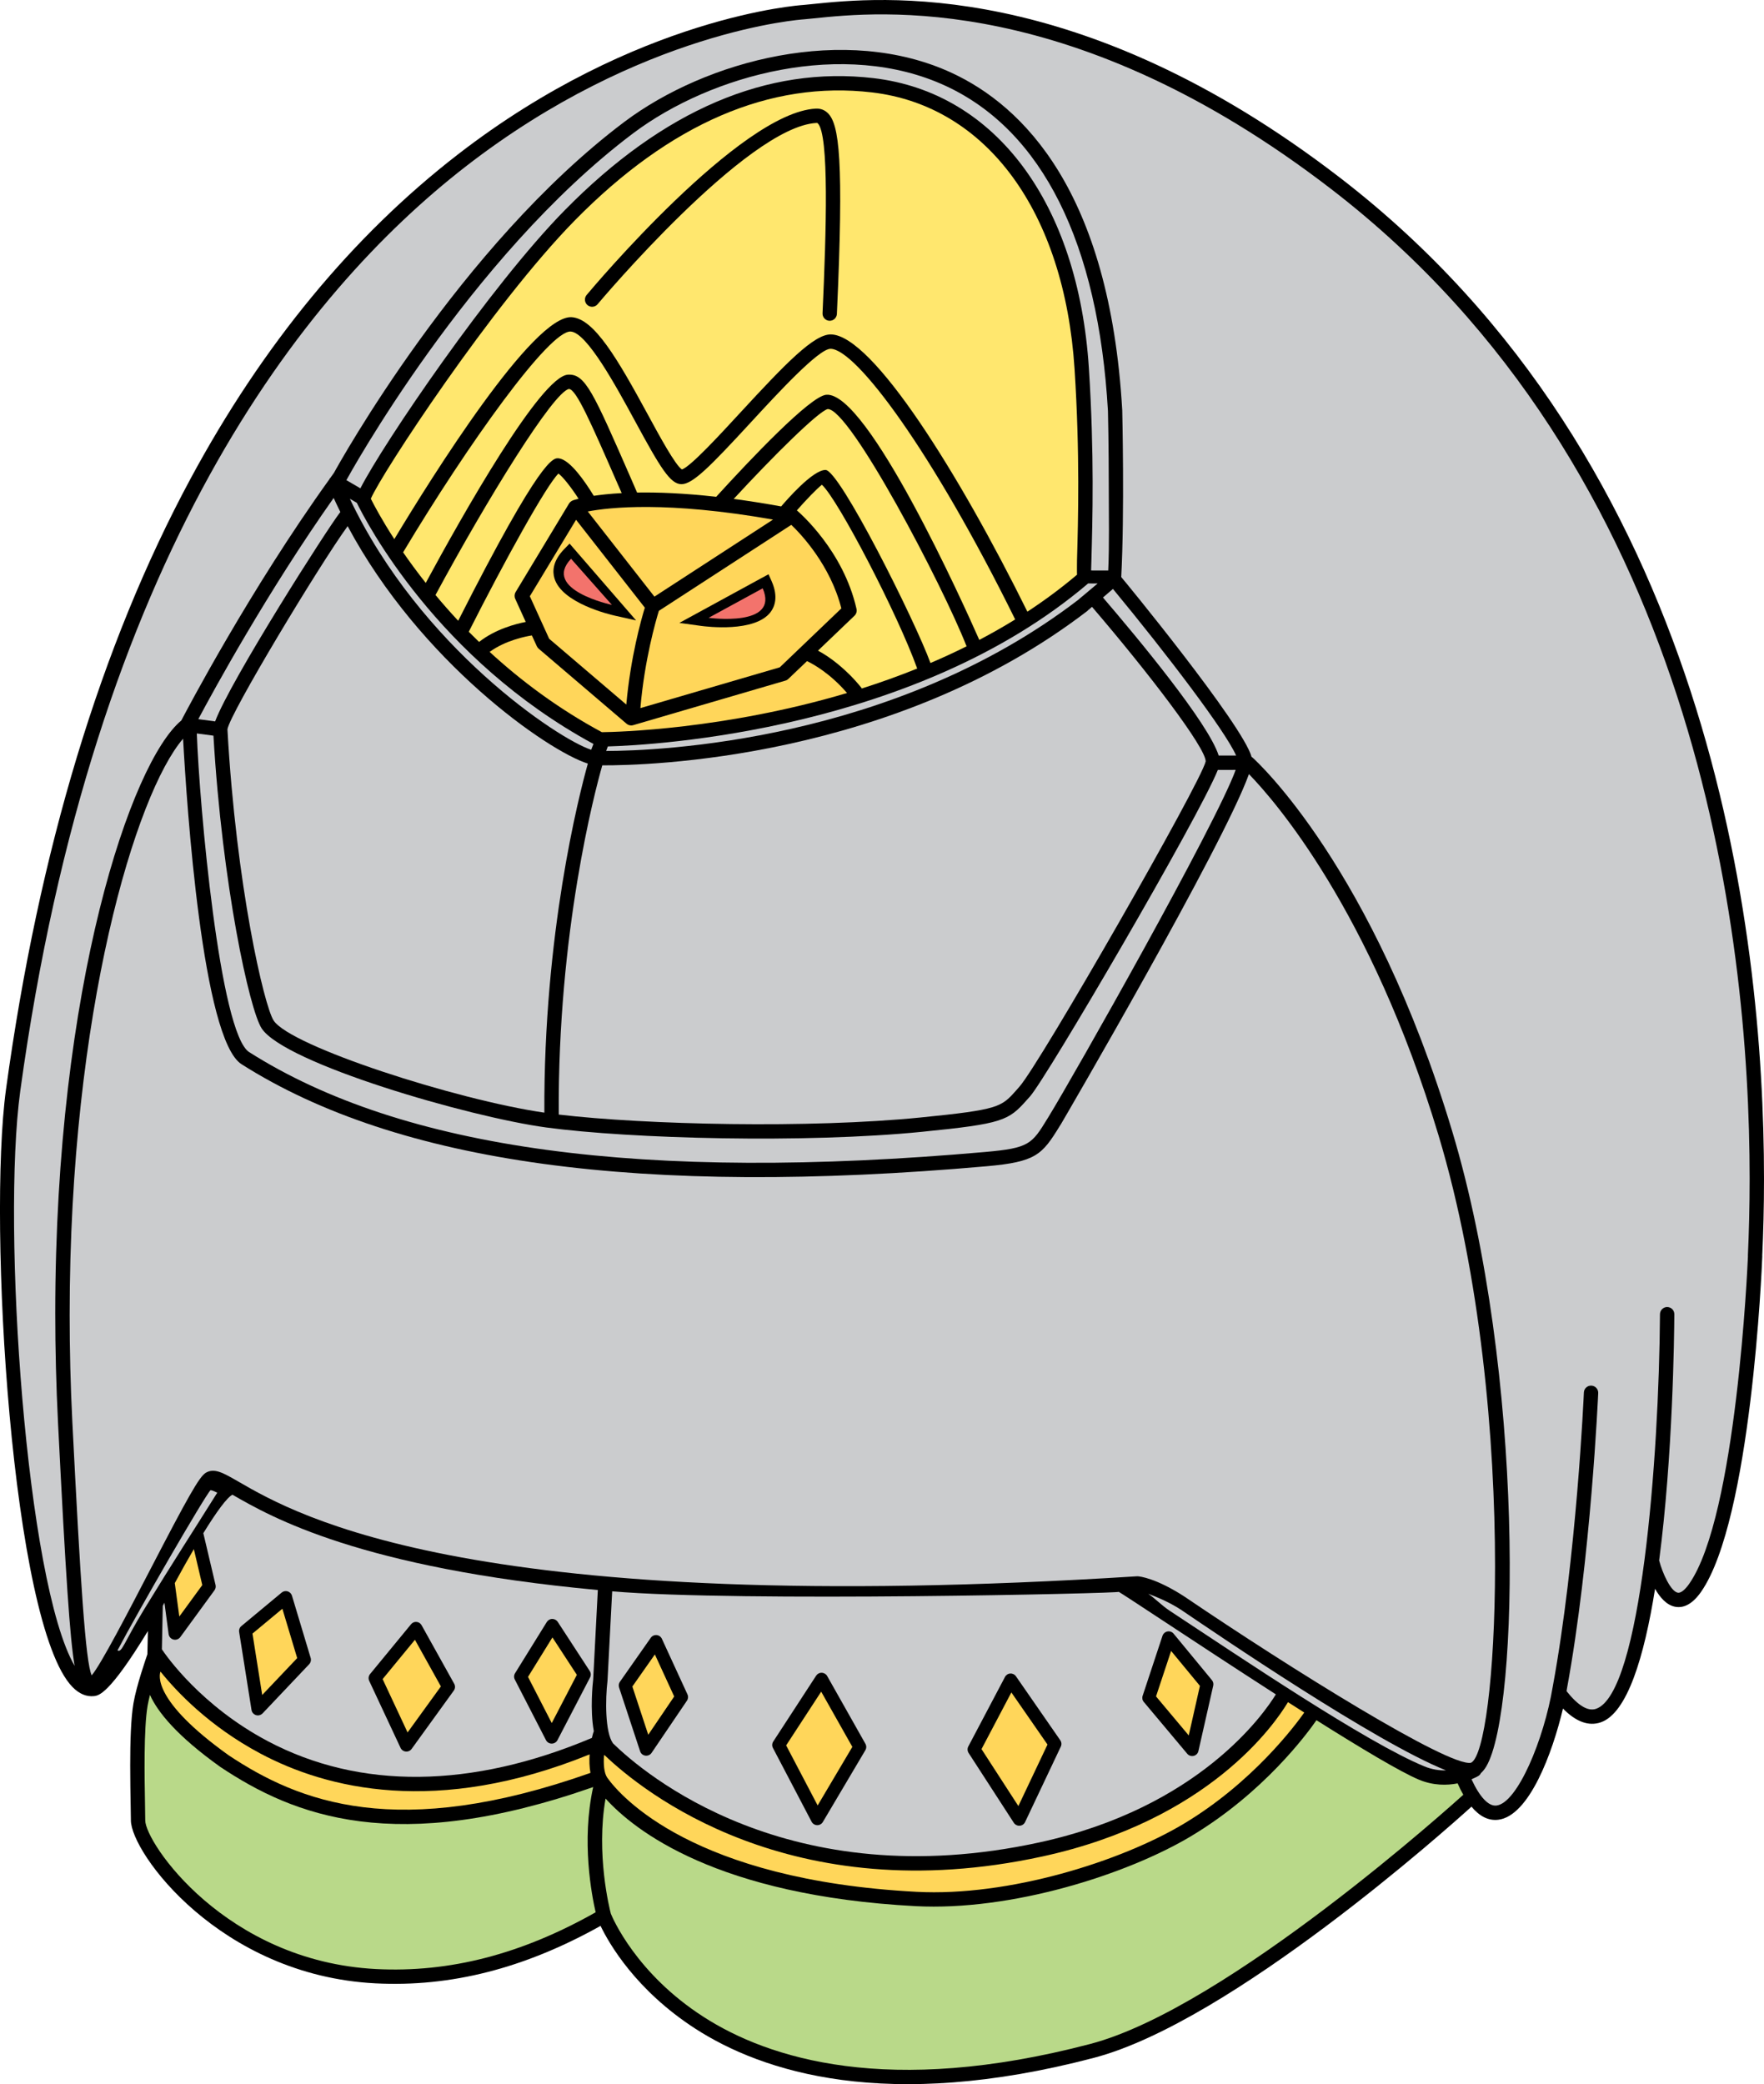
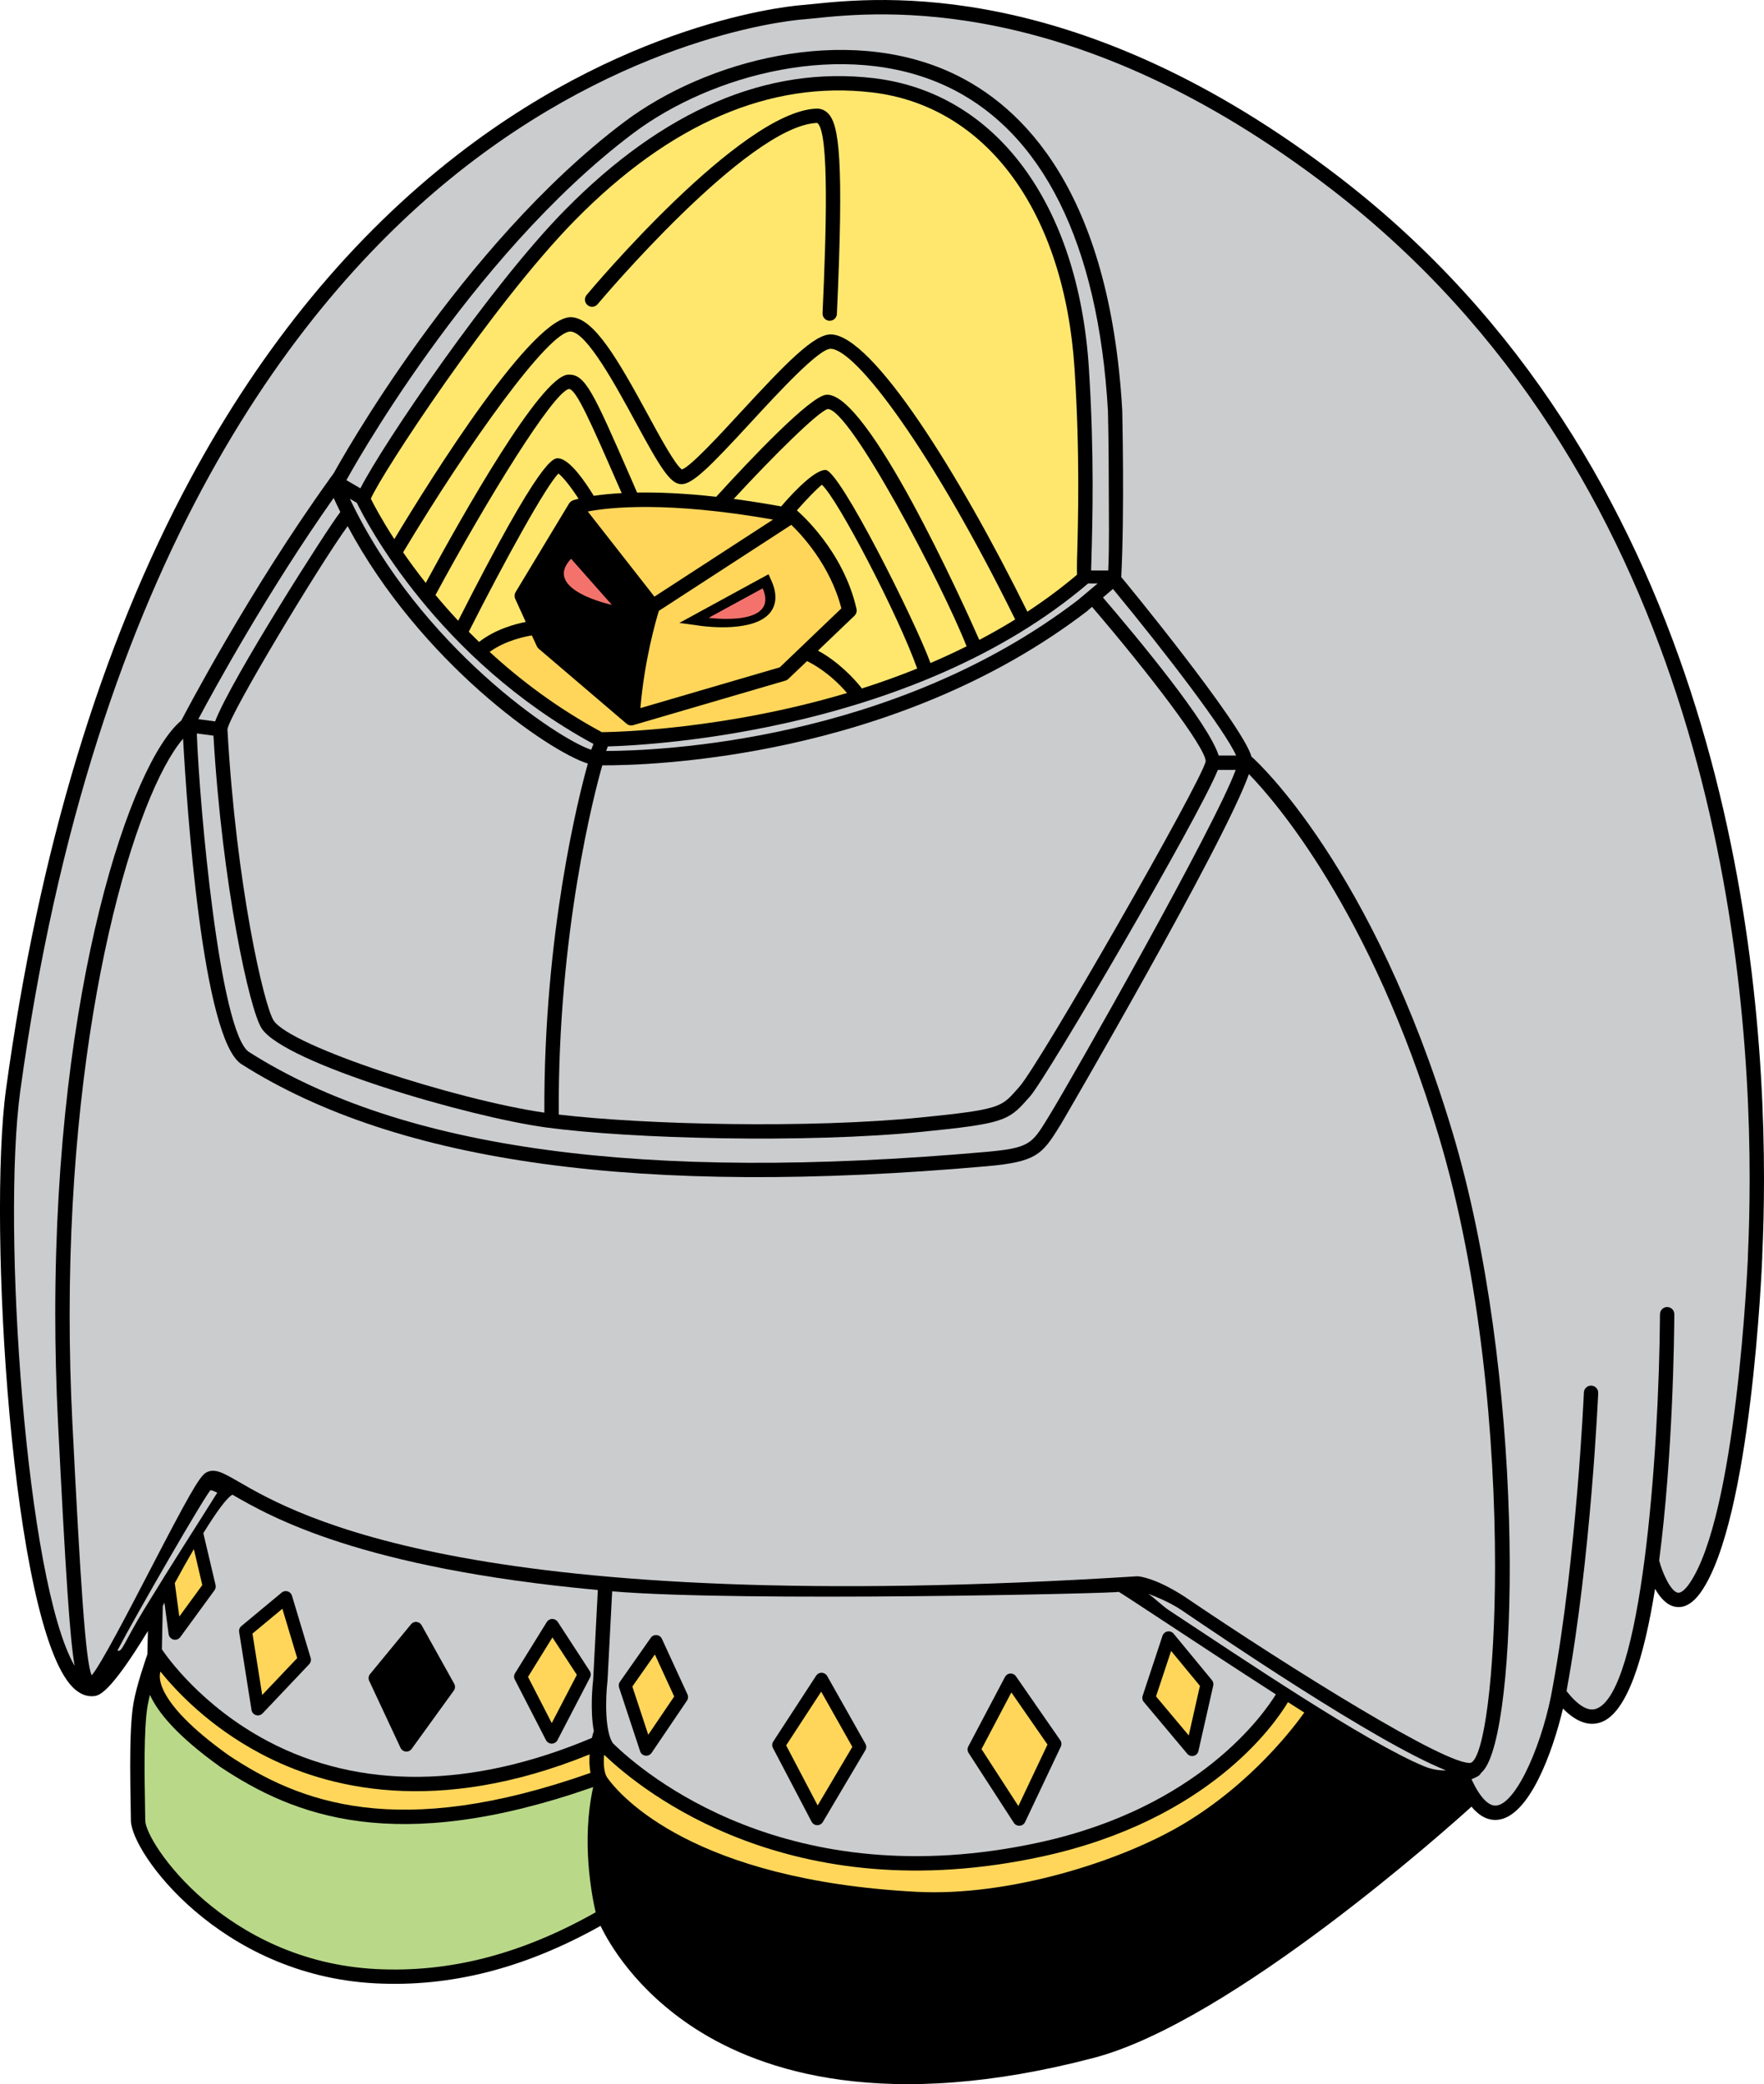
<svg xmlns="http://www.w3.org/2000/svg" version="1.1" id="Layer_1" x="0px" y="0px" viewBox="0 0 115.332 136.244" style="enable-background:new 0 0 115.332 136.244;" xml:space="preserve">
  <g>
-     <path d="M53.331,7.101c-4.957,0.266-14.571,11.696-14.979,12.184   c-0.165,0.198-0.138,0.494,0.058,0.66c0.202,0.166,0.497,0.14,0.663-0.06   c0.095-0.116,9.756-11.603,14.308-11.848c0.058-0.002,0.069,0.007,0.088,0.028   c0.745,0.739,0.556,7.023,0.31,12.413c-0.011,0.26,0.188,0.479,0.447,0.491   c0.259,0.012,0.479-0.188,0.491-0.448c0.461-10.083,0.15-12.392-0.587-13.121   C53.913,7.184,53.645,7.084,53.331,7.101z" />
    <path d="M53.331,7.101c-4.957,0.266-14.571,11.696-14.979,12.184   c-0.165,0.198-0.138,0.494,0.058,0.66c0.202,0.166,0.497,0.14,0.663-0.06   c0.095-0.116,9.756-11.603,14.308-11.848c0.058-0.002,0.069,0.007,0.088,0.028   c0.745,0.739,0.556,7.023,0.31,12.413c-0.011,0.26,0.188,0.479,0.447,0.491   c0.259,0.012,0.479-0.188,0.491-0.448c0.461-10.083,0.15-12.392-0.587-13.121   C53.913,7.184,53.645,7.084,53.331,7.101z" />
    <path d="M115.332,77.052c0-16.392-3.58-46.854-27.729-65.44   c-17.085-13.149-30.175-11.792-34.474-11.347l-0.627,0.062c-0.093,0.004-10.854,0.699-22.587,9.785   c-6.879,5.325-12.75,12.45-17.456,21.179C6.591,42.177,2.533,55.606,0.394,71.201   c-1.205,8.803,0.38,35.001,4.34,39.073c0.439,0.45,0.913,0.653,1.411,0.6   c0.313-0.035,1.012-0.127,3.525-4.255c-0.018,0.758-0.033,1.456-0.034,1.52   c-0.114,0.336-0.712,2.051-0.909,3.197c-0.172,0.988-0.214,2.564-0.214,4.07   c0,0.936,0.016,1.844,0.029,2.566l0.016,1.025c0,2.103,5.817,10.129,15.982,10.653   c4.94,0.255,9.762-0.982,14.725-3.756c0.563,1.169,2.309,4.204,6.184,6.712   c4.398,2.84,12.489,5.48,26.077,1.912c8.989-2.361,23.186-15.062,24.68-16.416   c0.535,0.641,1.12,0.929,1.748,0.855c2.033-0.241,3.559-4.407,4.234-7.268   c0.85,0.862,1.678,1.17,2.469,0.9c1.734-0.594,2.842-4.273,3.553-8.73   c0.316,0.562,0.752,1.072,1.322,1.176c0.592,0.107,1.16-0.223,1.688-0.98   c3.277-4.703,3.973-21.212,4-21.913c0-0.006,0-0.011,0-0.018   c0-0.01-0.002-0.043-0.002-0.056C115.286,80.608,115.332,78.923,115.332,77.052z    M15.132,97.698c0.012,0,0.021-0.006,0.031-0.006c0.003,0.002,0.007,0.004,0.011,0.006H15.132z" />
    <path style="fill:#B9D989;" d="M24.587,128.716c-9.84-0.508-15.091-8.262-15.091-9.717l-0.015-1.042   c-0.031-1.73-0.091-4.943,0.17-6.461c0.039-0.213,0.092-0.452,0.153-0.702   c0.499,1.109,1.745,2.672,4.603,4.711c4.811,3.207,11.464,5.839,24.376,1.314   c-0.782,3.531-0.097,7.064,0.161,8.187C34.095,127.747,29.392,128.963,24.587,128.716z" />
    <path style="fill:#FFD65A;" d="M38.605,115.893c-12.614,4.454-19.041,1.922-23.664-1.157   c-5.009-3.58-4.523-5.275-4.447-5.463c1.037,1.291,3.177,3.57,6.526,5.352   c4.325,2.305,11.533,4.119,21.53,0.058C38.523,115.074,38.531,115.497,38.605,115.893z" />
    <path style="fill:#CBCCCE;" d="M38.783,109.784c-0.028,0.246-0.217,1.968,0.041,3.383   c-0.017,0.033-0.091,0.27-0.125,0.439c-7.858,3.318-15.176,3.398-21.196,0.211   c-4.348-2.301-6.627-5.564-6.919-6.002l0.059-2.839c0.036-0.069,0.071-0.14,0.108-0.21   l0.274,2.057c0.026,0.172,0.148,0.311,0.317,0.353c0.167,0.043,0.343-0.021,0.446-0.16l2.236-3.061   c0.072-0.1,0.097-0.227,0.069-0.346l-0.799-3.386c0.849-1.378,1.56-2.356,1.907-2.513   c2.536,1.467,8.385,4.793,23.886,6.229L38.783,109.784z" />
-     <path style="fill:#B9D989;" d="M71.287,133.611c-13.219,3.472-21.041,0.958-25.276-1.761   c-4.412-2.83-5.959-6.47-6.075-6.757c-0.082-0.317-0.98-3.898-0.344-7.521   c1.881,2.081,7.271,6.344,20.263,7.032c6.249,0.331,13.789-2.049,18.012-4.57   c4.773-2.855,7.61-6.727,8.204-7.584c2.924,1.843,5.512,3.391,6.699,3.886   c0.951,0.396,1.84,0.378,2.531,0.243c0.119,0.271,0.242,0.52,0.371,0.744   C95.235,117.717,80.274,131.251,71.287,133.611z" />
    <path style="fill:#CBCCCE;" d="M76.022,105.933c2.005,1.321,4.713,3.103,7.395,4.828   c-0.757,1.233-4.99,7.398-15.469,9.678c-16.415,3.57-25.878-4.529-27.872-6.479   c-0.521-0.737-0.502-2.865-0.356-4.097c0-0.026,0.242-4.642,0.305-5.839   c8.266,0.708,33.29,0.132,33.12,0.033C73.371,104.189,74.542,104.959,76.022,105.933z" />
    <path style="fill:#FFD65A;" d="M68.148,121.357c10.876-2.365,15.194-8.64,16.06-10.088   c0.359,0.229,0.714,0.455,1.066,0.68c-0.598,0.848-3.383,4.584-7.891,7.278   c-4.097,2.45-11.42,4.763-17.475,4.44c-14.586-0.773-19.326-6.238-20.199-7.451   c-0.222-0.314-0.26-0.905-0.217-1.496c0.025,0.024,0.056,0.041,0.084,0.059   C41.971,117.06,51.663,124.942,68.148,121.357z" />
    <path style="fill:#CBCCCE;" d="M96.174,115.231c-1.439,0.292-11.802-6.161-18.709-10.846   c-1.887-1.231-2.957-1.336-3.071-1.343c-0.021-0.001-0.042-0.001-0.06,0   c-43.311,2.736-54.91-3.969-58.719-6.174c-1.028-0.594-1.596-0.922-2.156-0.596   c-0.434,0.253-1.214,1.665-3.668,6.392c-1.37,2.641-3.204,6.171-3.797,6.854   c-0.404-0.875-0.738-6.141-1.263-16.546c-0.121-2.401-0.177-4.741-0.177-7.005   c0-19.89,4.352-34.126,7.416-37.677c0.24,4.394,1.264,19.655,3.822,21.278   c10.212,6.481,26.146,8.661,48.709,6.67c3.232-0.287,3.628-0.744,4.788-2.633l0.078-0.123   c0.117-0.19,10.638-18.238,12.289-22.879c1.638,1.683,7.962,8.875,12.396,23.612   c2.76,9.177,3.695,19.957,3.695,28.162C97.744,109.61,97.02,114.845,96.174,115.231z" />
    <path style="fill:#FFD65A;" d="M50.541,33.965c-2.177,1.414-7.234,4.699-7.755,5.037   c-0.381-0.489-3.24-4.141-4.356-5.566C39.844,33.164,43.613,32.746,50.541,33.965z" />
-     <path style="fill:#FFD65A;" d="M37.663,33.978c0.622,0.796,3.767,4.816,4.497,5.746   c-0.233,0.758-0.932,3.223-1.212,6.333c-1.298-1.107-4.916-4.194-5.043-4.302   c-0.076-0.166-1.093-2.403-1.264-2.778C34.854,38.625,37.113,34.882,37.663,33.978z" />
    <path style="fill:#FFD65A;" d="M43.077,39.931c1.072-0.696,8.13-5.277,8.658-5.622   c0.666,0.636,2.557,2.649,3.274,5.461c-0.366,0.351-3.874,3.708-4.026,3.853   c-0.187,0.055-7.166,2.096-9.114,2.665C42.139,43.13,42.881,40.569,43.077,39.931z" />
    <path style="fill:#FFE76E;" d="M55.865,40.251c0.12-0.115,0.171-0.282,0.135-0.443   c-0.863-3.829-3.731-6.298-3.901-6.445c0.612-0.695,1.286-1.396,1.636-1.676   c1.049,0.948,4.971,8.48,6.232,12.016c-1.213,0.49-2.43,0.924-3.628,1.305   c-0.012-0.022-0.018-0.046-0.035-0.066c-0.97-1.2-2.066-2.01-2.823-2.41L55.865,40.251z" />
    <path style="fill:#FFE76E;" d="M60.835,43.34c-1.018-2.787-5.945-12.62-6.862-12.62   c-0.847,0-2.567,1.998-2.9,2.385c-1.11-0.202-2.143-0.363-3.103-0.49   c2.623-2.844,5.528-5.714,6.144-5.875c1.452-0.047,7.506,11.488,9.082,15.51   C62.413,42.64,61.625,43.003,60.835,43.34z" />
    <path style="fill:#FFE76E;" d="M64.027,41.831c-1.028-2.337-7.314-16.26-10.007-16.025   c-1.054,0.091-4.95,4.208-7.181,6.655c-0.004,0.004-0.005,0.01-0.009,0.015   c-2.112-0.237-3.822-0.301-5.177-0.278l-0.407-0.938c-2.472-5.652-2.984-6.828-4.107-6.768   c-1.776,0.093-6.896,9.161-9.303,13.614c-0.559-0.708-1.052-1.379-1.48-2   c4.218-7.05,9.574-14.531,10.962-14.433c1.062,0.074,2.963,3.574,4.221,5.89   c1.643,3.029,2.285,4.088,3.018,4.088c0.737,0,1.886-1.168,4.531-4.036   c1.772-1.923,4.452-4.831,5.222-4.814c1.665,0.033,6.619,6.656,12.064,17.692   C65.603,40.969,64.818,41.414,64.027,41.831z" />
    <path style="fill:#FFE76E;" d="M37.195,25.428c0.476-0.001,1.441,2.211,3.188,6.208l0.264,0.598   c-0.747,0.041-1.352,0.107-1.827,0.178c-0.583-0.957-1.544-2.341-2.267-2.447   c-0.37-0.054-1.136-0.157-6.596,10.615c-0.532-0.572-1.028-1.135-1.484-1.685   C31.898,32.546,36.175,25.639,37.195,25.428z" />
    <path style="fill:#FFE76E;" d="M36.512,30.956c0.282,0.205,0.814,0.872,1.315,1.647   c-0.226,0.056-0.349,0.099-0.374,0.107c-0.005,0.002-0.009,0.006-0.015,0.009   c-0.048,0.019-0.091,0.045-0.129,0.079c-0.006,0.005-0.014,0.009-0.019,0.015   c-0.031,0.029-0.058,0.06-0.082,0.097l-3.497,5.795   c-0.079,0.132-0.089,0.296-0.026,0.437l0.688,1.514c-0.649,0.125-1.982,0.468-3.051,1.308   c-0.231-0.222-0.455-0.446-0.674-0.666C32.996,36.653,35.724,31.721,36.512,30.956z" />
    <path style="fill:#FFD65A;" d="M34.774,41.538l0.321,0.7c0.028,0.063,0.069,0.118,0.119,0.163   l5.751,4.908c0.122,0.103,0.287,0.138,0.438,0.093l9.952-2.911c0.072-0.02,0.136-0.059,0.189-0.111   l1.219-1.163c0.397,0.187,1.501,0.79,2.617,2.085c-7.989,2.38-15.043,2.549-16.029,2.561   c-2.888-1.556-5.32-3.392-7.338-5.248C33.061,41.849,34.41,41.594,34.774,41.538z" />
    <path style="fill:#CBCCCE;" d="M39.741,48.794c3.159-0.086,20.147-1.065,31.402-10.655   c0.096,0.009,0.562,0,0.624,0c-0.498,0.426-1.209,1.015-1.209,1.015   c-0.007,0.007-0.011,0.019-0.02,0.027c-0.002,0.001-0.004,0.001-0.007,0.002   c-12.146,9.324-27.549,9.9-30.901,9.908L39.741,48.794z" />
    <path style="fill:#FFE76E;" d="M70.418,37.567c-1.037,0.879-2.126,1.683-3.247,2.418   c-4.469-9.041-10.123-18.069-12.841-18.124c-1.111-0.022-2.982,1.917-5.933,5.117   c-1.381,1.499-3.251,3.526-3.812,3.711c-0.426-0.271-1.459-2.168-2.222-3.575   c-1.992-3.669-3.515-6.276-4.979-6.378c-2.514-0.177-9.144,10.421-11.603,14.507   c-0.817-1.258-1.318-2.207-1.536-2.64c0.665-1.597,7.958-12.722,13.347-18.205   c6.225-6.329,12.758-9.141,19.418-8.358c7.507,0.883,12.582,7.812,13.246,18.082   c0.358,5.569,0.233,9.916,0.16,12.515C70.416,36.636,70.406,37.524,70.418,37.567z" />
    <path style="fill:#CBCCCE;" d="M38.8,48.632l-0.147,0.381c-2.17-0.705-11.19-6.724-15.779-16.409   c0.214,0.126,0.392,0.229,0.457,0.268C23.924,34.091,28.568,43.081,38.8,48.632z" />
    <path style="fill:#CBCCCE;" d="M39.378,50.03c2.893,0.015,19.041-0.363,31.725-10.101   c0.02-0.014,0.029-0.035,0.043-0.05c0.008-0.005,0.017-0.007,0.023-0.013l0.228-0.196   c3.683,4.295,7.432,9.196,7.432,10.1c0,0.001-0.001,0.003-0.001,0.005   c-0.289,1.343-10.859,19.798-12.184,21.27l-0.203,0.23   c-0.972,1.095-1.122,1.264-6.253,1.775c-7.241,0.725-17.981,0.48-23.657-0.191   C36.461,60.934,38.875,51.792,39.378,50.03z" />
    <path style="fill:#CBCCCE;" d="M72.457,37.294l-1.12-0.002l0.019-0.629   c0.074-2.614,0.197-6.989-0.164-12.602c-0.693-10.751-6.085-18.012-14.071-18.952   c-6.963-0.82-13.758,2.086-20.196,8.632c-4.876,4.956-11.866,15.249-13.362,18.18   l-0.917-0.534c0.003-0.002,0.004-0.005,0.007-0.009c0.079-0.145,7.963-14.557,18.736-22.66   c5.142-3.868,13.818-6.175,20.45-3.099c6.304,2.923,9.97,10.27,10.6,21.244   c0.002,0.03,0.054,2.294,0.054,5.008C72.492,33.694,72.536,35.608,72.457,37.294z" />
    <path style="fill:#CBCCCE;" d="M22.729,34.394c4.75,8.882,13.066,14.688,15.705,15.523   c-0.595,2.122-2.895,11.146-2.843,22.817c-5.764-0.836-16.594-4.328-17.7-6.022   c-0.621-0.954-2.449-8.804-3.021-19.035C15.01,46.674,20.887,36.925,22.729,34.394z" />
    <path style="fill:#CBCCCE;" d="M14.065,47.158l-1.1-0.146c1.022-1.924,4.539-8.351,8.85-14.461   c0.142,0.31,0.287,0.616,0.437,0.918C21.413,34.531,15.069,44.483,14.065,47.158z" />
    <path style="fill:#CBCCCE;" d="M114.282,82.132c-0.023,0.533-0.746,16.961-3.834,21.392   c-0.283,0.41-0.561,0.625-0.75,0.59c-0.461-0.081-1.002-1.268-1.221-2.106   c0.893-6.818,0.986-14.645,0.992-16.094c0.004-0.262-0.205-0.471-0.465-0.473   c-0.258-0.003-0.471,0.207-0.473,0.467c-0.061,9.439-1.246,24.793-4.18,25.797   c-0.529,0.182-1.176-0.208-1.928-1.154c0.006-0.045,0.014-0.092,0.021-0.137   c1.574-8.545,2.043-19.24,2.049-19.348c0.012-0.258-0.191-0.477-0.449-0.488   c-0.258-0.012-0.478,0.189-0.488,0.449c-0.004,0.106-0.473,10.738-2.035,19.227   c-0.578,3.465-2.311,7.611-3.68,7.774c-0.518,0.06-1.094-0.55-1.633-1.72   c0.269-0.108,0.435-0.205,0.456-0.219c0.073-0.045,0.124-0.11,0.161-0.182   c0.125-0.111,0.243-0.258,0.353-0.441c2.176-3.703,2.52-25.725-2.232-41.52   c-5.188-17.249-12.75-24.152-13.069-24.438c-0.014-0.011-0.03-0.016-0.046-0.025   c-0.57-2.112-8.487-11.735-8.523-11.759c0.223-4.228,0.066-10.831,0.066-10.899   c-0.825-14.343-6.515-19.91-11.142-22.057c-6.966-3.231-16.041-0.835-21.411,3.2   c-10.775,8.106-18.674,22.373-18.983,22.937c-0.08,0.113-0.162,0.226-0.242,0.339   c-0.017,0.018-0.036,0.031-0.047,0.052c-0.003,0.008-0.006,0.018-0.009,0.028   c-5.209,7.242-9.367,15.164-9.685,15.775C8.582,49.811,3.613,64.437,3.613,85.855   c0,2.315,0.057,4.703,0.181,7.165c0.503,9.974,0.774,14.079,1.086,15.879   c-3.165-5.44-4.775-28.671-3.556-37.57c4.795-34.993,18.479-52.18,29.113-60.436   c11.509-8.933,22.027-9.624,22.132-9.63c0.015,0,0.655-0.064,0.655-0.064   c4.209-0.437,17.017-1.764,33.807,11.157c23.827,18.338,27.362,48.466,27.362,64.691   c0,1.867-0.047,3.551-0.113,5.011c0,0.007,0,0.015,0,0.023   C114.28,82.089,114.28,82.12,114.282,82.132z" />
    <path style="fill:#FFD65A;" d="M12.674,101.265c0.207,0.891,0.501,2.137,0.552,2.35   c-0.145,0.199-0.902,1.232-1.502,2.057c-0.108-0.785-0.241-1.787-0.296-2.186   C11.846,102.712,12.267,101.959,12.674,101.265z" />
    <path style="fill:#CBCCCE;" d="M13.955,48.09c0.575,9.767,2.356,17.915,3.151,19.134   c1.49,2.289,13.55,5.795,18.612,6.479c5.51,0.744,16.955,1.043,24.562,0.283   c5.293-0.529,5.654-0.725,6.861-2.088l0.202-0.225   C68.405,70.492,78.35,53.488,79.623,50.332l1.166-0.003   c-1.283,3.551-10.636,20.081-12.225,22.662l-0.077,0.126   c-1.029,1.676-1.188,1.932-4.07,2.187c-22.352,1.973-38.092-0.162-48.125-6.527   c-1.924-1.22-3.256-16.139-3.424-20.831L13.955,48.09z" />
    <path style="fill:#CBCCCE;" d="M7.682,107.886c1.269-2.426,5.709-10.102,6.082-10.473   c0.085,0.001,0.244,0.066,0.441,0.162c-1.782,2.848-2.721,4.256-4.787,7.636   C8.122,107.334,7.965,108.075,7.682,107.886z" />
    <path style="fill:#CBCCCE;" d="M75.069,104.185c0.441,0.164,1.337,0.516,2.142,1.042   c2.395,1.624,12.711,8.661,17.327,10.501c-0.426,0.014-0.906-0.053-1.408-0.258   c-3.824-1.574-12.064-7.154-16.639-10.165C75.932,104.936,75.487,104.458,75.069,104.185z" />
    <path style="fill:#CBCCCE;" d="M72.112,39.058l0.654-0.56c3.566,4.317,7.348,9.291,8.053,10.892   l-1.14,0.001C79.008,47.262,74.355,41.675,72.112,39.058z" />
    <path d="M36.882,35.902c-0.758,0.783-0.764,1.465-0.632,1.901   c0.482,1.621,3.595,2.363,3.948,2.442l1.391,0.312l-4.349-5.021L36.882,35.902z" />
    <path d="M49.797,37.783l-5.379,2.936l1.411,0.195c0.361,0.049,3.533,0.444,4.554-0.904   c0.272-0.363,0.508-1.003,0.074-2.001l-0.209-0.469L49.797,37.783z" />
    <path style="fill:#F3736C;" d="M49.865,38.459l-3.534,1.927C46.331,40.385,50.989,41.028,49.865,38.459z" />
    <path style="fill:#F3736C;" d="M37.337,36.526l2.668,3.014   C40.005,39.541,35.407,38.56,37.337,36.526z" />
    <path d="M26.188,114.257c0.063,0.135,0.195,0.228,0.343,0.241   c0.148,0.015,0.293-0.05,0.382-0.172l2.754-3.808c0.098-0.133,0.109-0.31,0.028-0.453   l-2.131-3.826c-0.066-0.121-0.19-0.203-0.328-0.215c-0.139-0.014-0.276,0.045-0.363,0.153   l-2.677,3.254c-0.104,0.126-0.125,0.3-0.057,0.446L26.188,114.257z" />
    <path d="M66.284,119.155c0.085,0.129,0.233,0.203,0.386,0.192   c0.152-0.009,0.287-0.103,0.352-0.241l2.333-4.927c0.066-0.136,0.052-0.297-0.035-0.422   l-2.895-4.177c-0.085-0.123-0.226-0.191-0.374-0.182   c-0.146,0.008-0.277,0.094-0.345,0.225l-2.397,4.542c-0.071,0.134-0.063,0.296,0.019,0.426   L66.284,119.155z" />
    <path d="M43.276,107.13c-0.062-0.139-0.195-0.231-0.345-0.245   c-0.151-0.014-0.296,0.054-0.383,0.177l-2.016,2.873   c-0.077,0.108-0.099,0.248-0.057,0.374l1.376,4.171c0.049,0.154,0.182,0.264,0.342,0.285   c0.158,0.023,0.318-0.047,0.408-0.18l2.311-3.411c0.083-0.121,0.097-0.278,0.035-0.412   L43.276,107.13z" />
    <path d="M15.636,106.683l0.808,5.096c0.026,0.16,0.138,0.289,0.291,0.337   c0.153,0.048,0.32,0.003,0.433-0.112l3.043-3.211c0.106-0.111,0.142-0.267,0.101-0.413   l-1.223-4.071c-0.041-0.134-0.146-0.24-0.281-0.283c-0.137-0.041-0.286-0.01-0.392,0.08   l-2.632,2.187C15.667,106.387,15.611,106.535,15.636,106.683z" />
    <path d="M77.621,114.64c0.103,0.124,0.266,0.179,0.422,0.141   c0.157-0.038,0.279-0.161,0.311-0.318l0.968-4.274c0.029-0.127-0.004-0.26-0.087-0.361   l-2.502-3.033c-0.098-0.121-0.254-0.175-0.405-0.146   c-0.15,0.028-0.273,0.135-0.323,0.281l-1.298,3.924c-0.047,0.141-0.019,0.294,0.076,0.403   L77.621,114.64z" />
    <path d="M53.727,109.348c-0.148-0.006-0.285,0.067-0.366,0.189l-2.804,4.304   c-0.084,0.128-0.092,0.291-0.02,0.426l2.525,4.817c0.07,0.136,0.21,0.223,0.362,0.227   c0.152,0.003,0.296-0.075,0.373-0.206l2.779-4.692c0.078-0.13,0.08-0.29,0.005-0.423   l-2.499-4.428C54.013,109.435,53.874,109.353,53.727,109.348z" />
    <path d="M35.695,113.749c0.073,0.143,0.218,0.23,0.376,0.23c0.158,0,0.303-0.087,0.376-0.225   l2.131-4.098c0.07-0.136,0.062-0.298-0.022-0.425l-2.091-3.21   c-0.08-0.12-0.216-0.193-0.36-0.192c-0.145,0.002-0.278,0.078-0.355,0.201l-2.075,3.348   c-0.077,0.125-0.084,0.283-0.015,0.415L35.695,113.749z" />
    <g>
-       <path style="fill:#FFD65A;" d="M27.129,107.192c0.413,0.741,1.502,2.697,1.697,3.049    c-0.235,0.324-1.615,2.23-2.178,3.008c-0.411-0.883-1.463-3.124-1.632-3.488    C25.266,109.456,26.6,107.837,27.129,107.192z" />
      <path style="fill:#FFD65A;" d="M66.124,110.634c0.561,0.804,2.147,3.094,2.362,3.406    c-0.163,0.343-1.447,3.058-1.904,4.021c-0.576-0.893-2.201-3.398-2.41-3.723    C64.351,114.001,65.667,111.501,66.124,110.634z" />
      <path style="fill:#FFD65A;" d="M42.383,113.4c-0.328-0.992-0.943-2.863-1.039-3.153    c0.167-0.237,0.985-1.401,1.472-2.097c0.378,0.826,1.121,2.441,1.263,2.749    C43.894,111.171,42.944,112.574,42.383,113.4z" />
      <path style="fill:#FFD65A;" d="M18.462,105.163c0.249,0.824,0.865,2.874,0.969,3.227    c-0.238,0.25-1.574,1.657-2.288,2.41c-0.175-1.111-0.579-3.656-0.636-4.013    C16.765,106.575,17.87,105.656,18.462,105.163z" />
      <path style="fill:#FFD65A;" d="M76.568,107.921c0.592,0.715,1.698,2.058,1.884,2.283    c-0.064,0.293-0.502,2.225-0.731,3.241c-0.665-0.795-1.922-2.294-2.139-2.551    C75.688,110.575,76.272,108.817,76.568,107.921z" />
      <path style="fill:#FFD65A;" d="M53.459,118.021c-0.494-0.94-1.879-3.584-2.06-3.926    c0.211-0.322,1.753-2.689,2.291-3.512c0.482,0.854,1.848,3.279,2.037,3.609    C55.532,114.521,54.002,117.106,53.459,118.021z" />
      <path style="fill:#FFD65A;" d="M36.118,107.038c0.458,0.703,1.405,2.152,1.597,2.445    c-0.167,0.32-1.162,2.236-1.641,3.154c-0.465-0.903-1.395-2.711-1.552-3.02    C34.703,109.325,35.669,107.763,36.118,107.038z" />
    </g>
    <path d="M53.331,7.101c-4.957,0.266-14.571,11.696-14.979,12.184   c-0.165,0.198-0.138,0.494,0.058,0.66c0.202,0.166,0.497,0.14,0.663-0.06   c0.095-0.116,9.756-11.603,14.308-11.848c0.058-0.002,0.069,0.007,0.088,0.028   c0.745,0.739,0.556,7.023,0.31,12.413c-0.011,0.26,0.188,0.479,0.447,0.491   c0.259,0.012,0.479-0.188,0.491-0.448c0.461-10.083,0.15-12.392-0.587-13.121   C53.913,7.184,53.645,7.084,53.331,7.101z" />
  </g>
</svg>